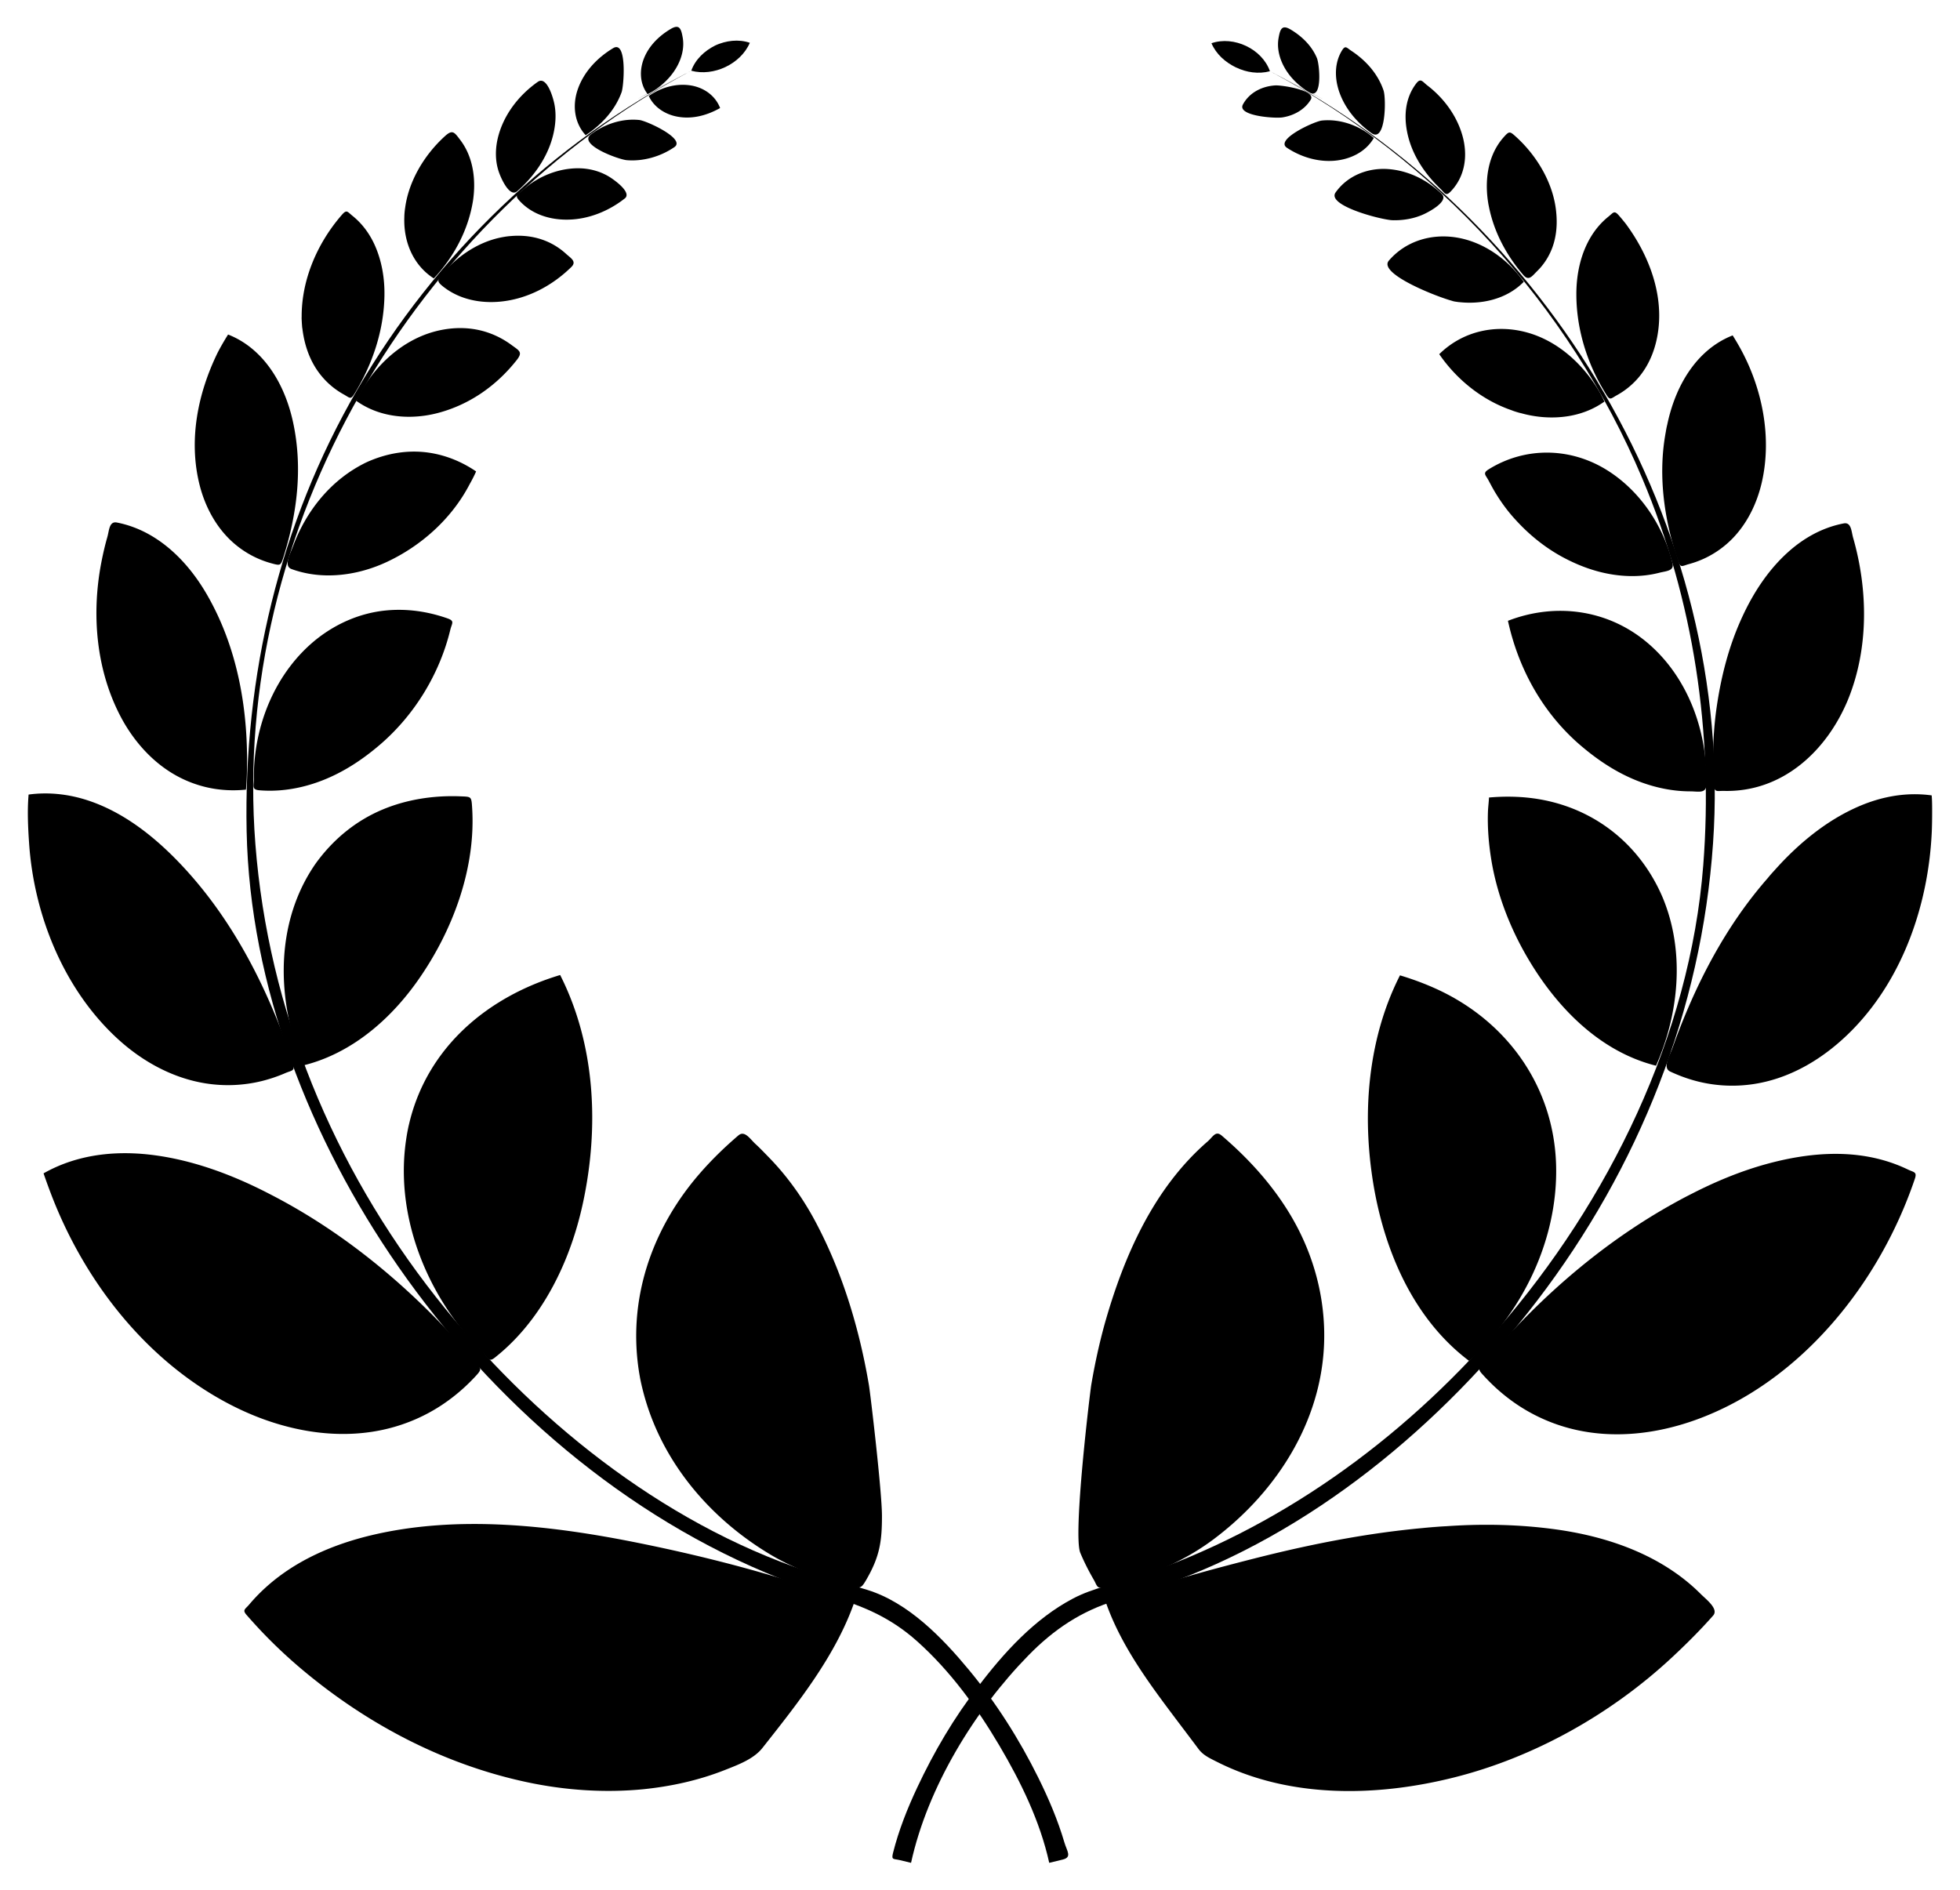
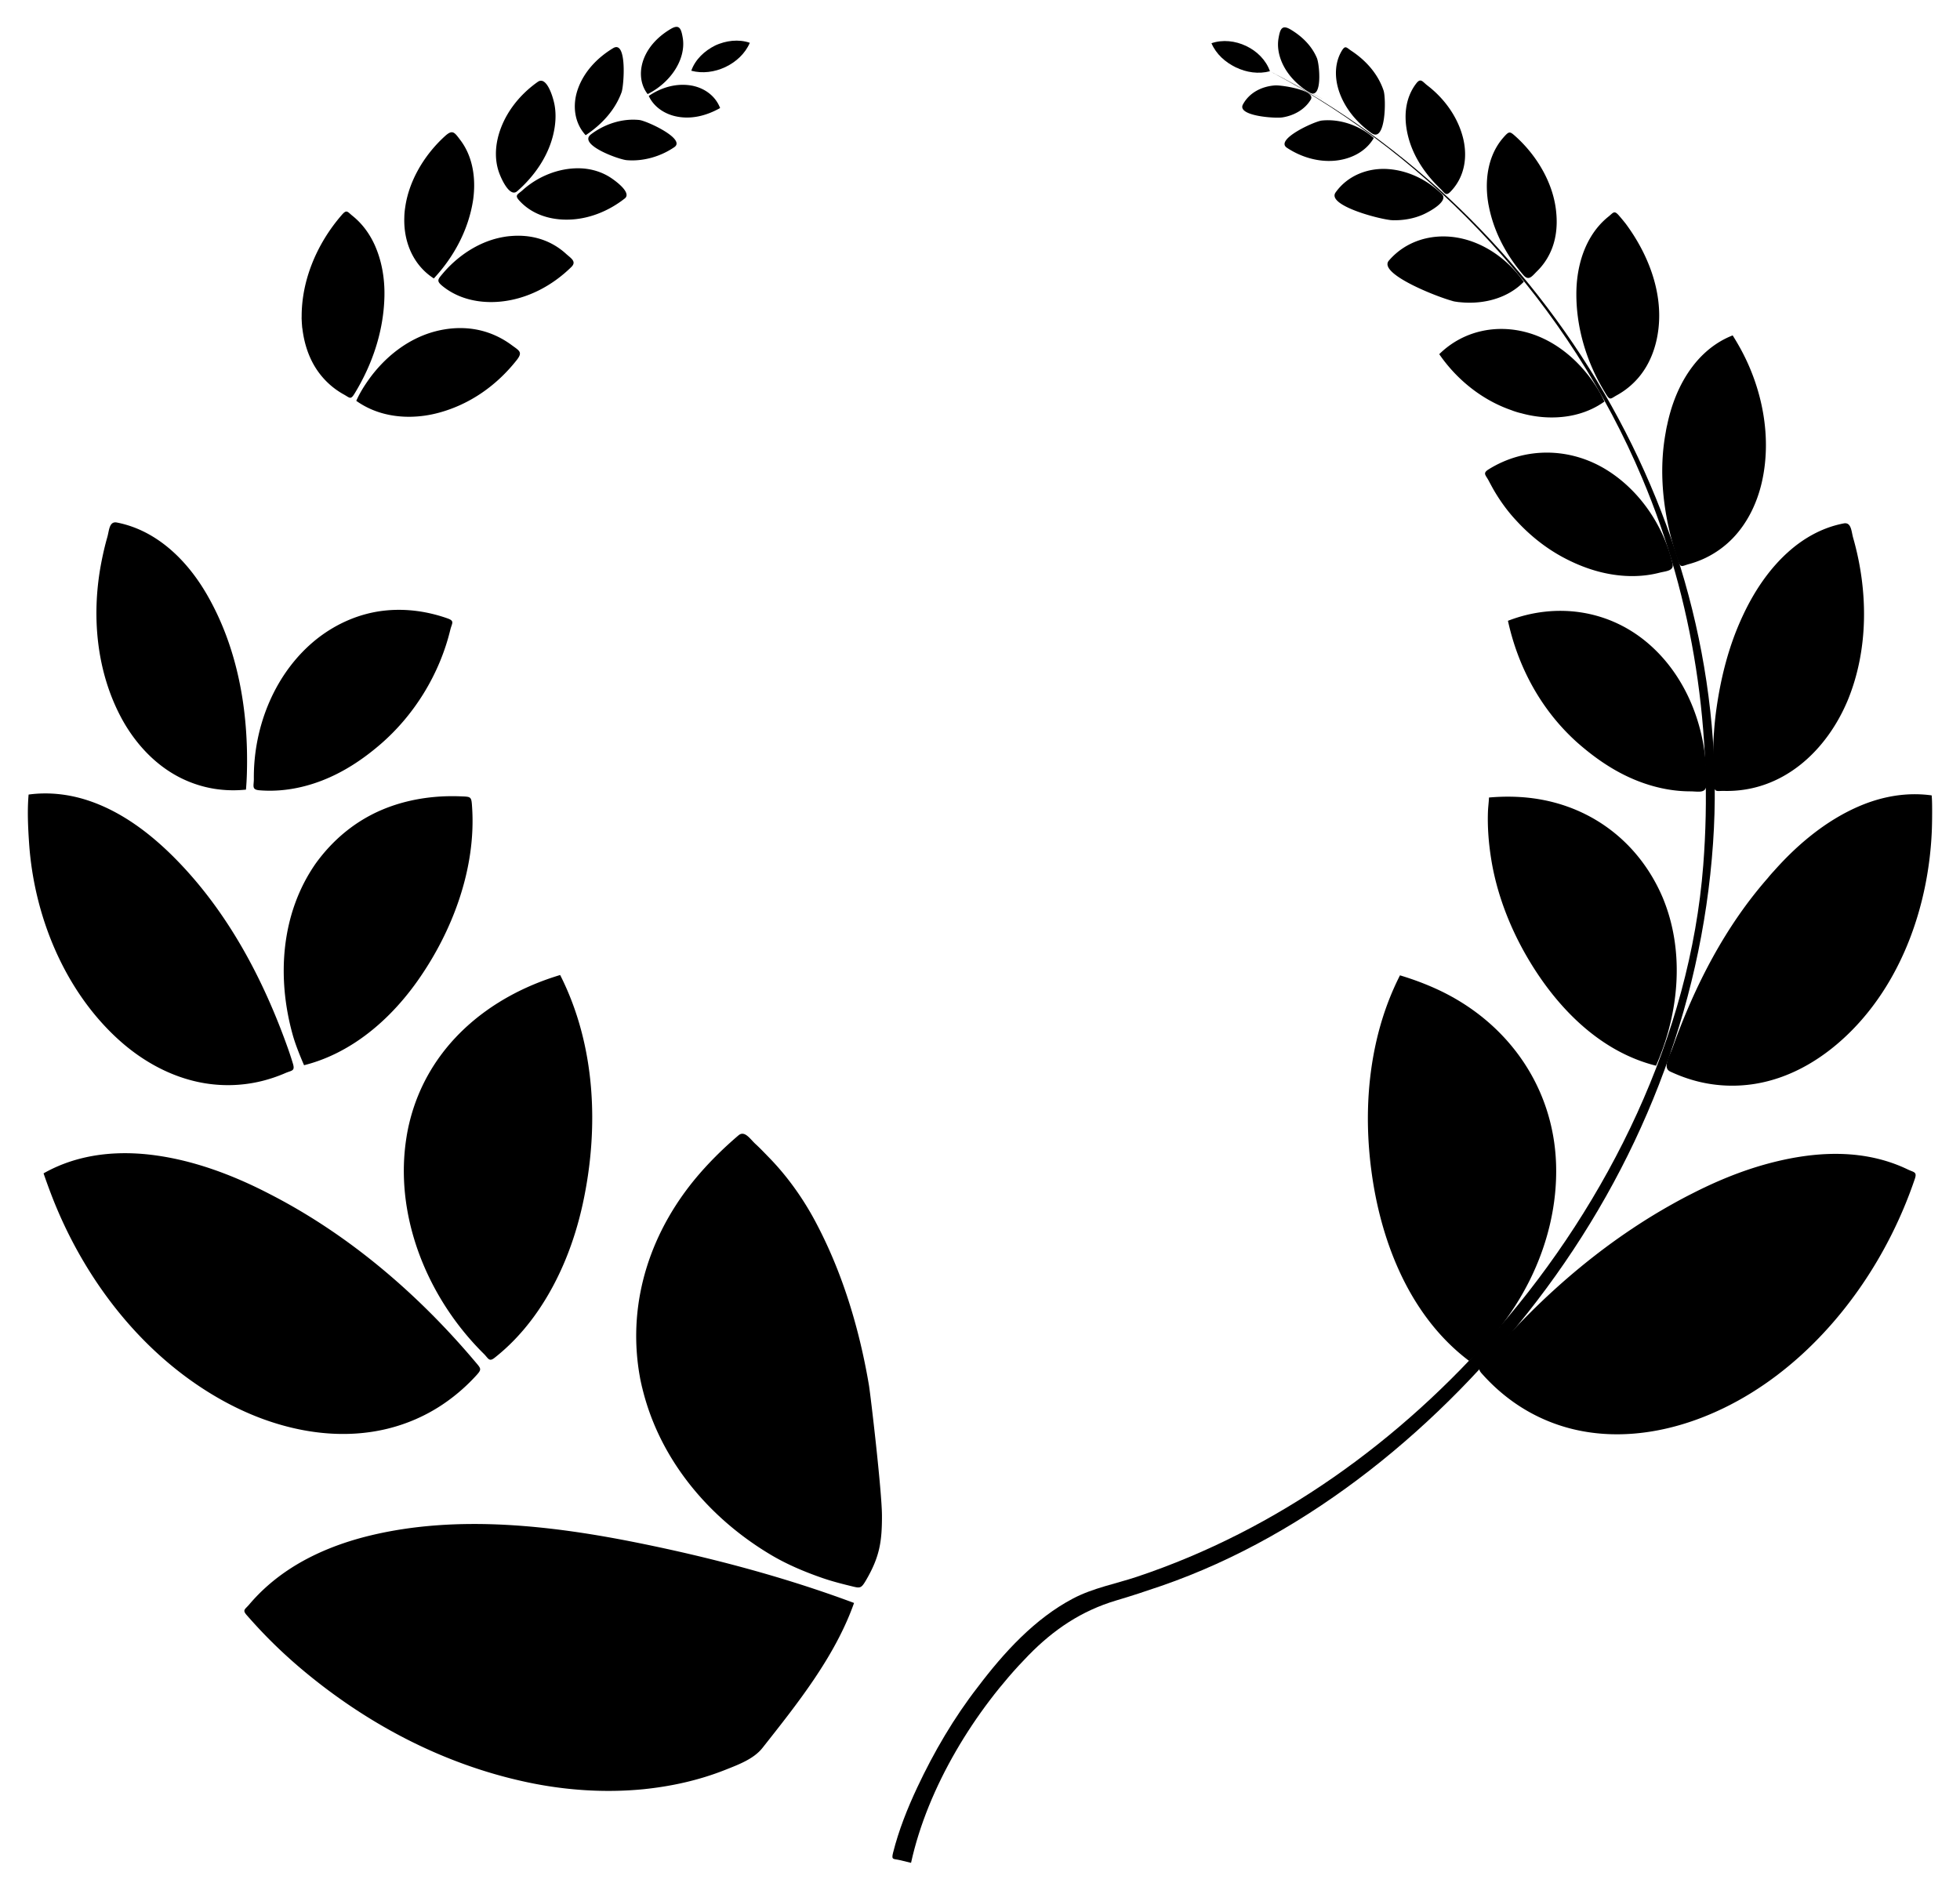
<svg xmlns="http://www.w3.org/2000/svg" viewBox="0 0 1674.017 1614.16">
  <path d="M550.321 49.082c-4.335 10.266-4.178 22.234 2.82 31.3 11.37-5.674 21.635-15.397 26.842-27.103 2.924-6.494 4.351-13.86 3.15-20.944-1.354-7.974-2.875-12.006-10.382-7.54-9.63 5.731-18.02 13.847-22.43 24.287-5.068 12.002 1.266-2.997 0 0zM590.595 73.087c-12.889-2.247-25.85 1.572-36.503 8.87 4.12 8.946 12.676 14.866 22.076 17.179 13.497 3.32 27.045-.179 38.87-6.85-4.034-10.517-13.575-17.253-24.443-19.2-6.137-1.07 6.158 1.104 0 0zM493.324 76.734c-4.486 13.25-2.864 28.212 6.896 38.754 13.497-8.965 25.025-21.22 30.654-36.653 2.041-5.598 4.827-44.605-7.048-37.79-13.7 8.23-25.305 20.348-30.502 35.689-1.305 3.855 1.306-3.853 0 0zM546.011 102.497c-14.588-1.522-29.658 3.461-41.273 12.26-11.444 8.67 23.534 21.485 30.608 22.067 14.07 1.16 28.817-3.107 40.44-11.029 10.709-6.942-23.526-22.647-29.774-23.298-3.885-.405 7.77.81 0 0zM425.049 118.491c-2.038 9.036-2.136 18.39.643 27.297 1.82 5.83 9.456 23.317 16.045 17.546 14.186-12.426 25.804-28.766 30.493-47.216 2.24-8.817 3.058-18.16 1.284-27.136-1.254-6.342-6.666-24.382-14.233-19.044-16.487 11.628-29.64 28.686-34.232 48.553-1.131 5.016 2.306-9.977 0 0zM493.906 143.74c-17.397-.053-34.843 7.172-47.69 18.83-3.76 3.381-6.934 3.954-2.962 8.442 3.55 4.013 7.825 7.352 12.525 9.913 8.931 4.866 19.356 6.897 29.474 6.677 17.503-.283 34.75-7.327 48.39-18.107 6.368-5.033-9.25-16.177-14.224-19.053-7.74-4.478-16.601-6.675-25.513-6.702-4.84-.015 2.42.007 0 0zM345.6 181.437c-2.068 21.99 5.815 44.114 24.92 56.405 17.359-18.623 29.723-41.843 33.573-67.126 1.765-12.549 1.046-25.856-3.551-37.76-1.826-4.728-4.274-9.22-7.338-13.262-5.054-6.665-6.59-9.365-13.081-3.49-18.235 16.503-32.463 40.41-34.522 65.233-1.219 12.954 1.083-13.064 0 0zM435.126 201.752c-21.72 2.062-41.886 14.55-56.013 30.785-5.291 6.336-7.06 7.246-.242 12.552 3.955 3.078 8.32 5.613 12.93 7.577 11.103 4.731 23.545 6.12 35.504 4.972 23.049-2.214 44.275-13.481 60.652-29.557 4.819-4.73-.347-7.477-4.57-11.325a58.804 58.804 0 00-12.333-8.639c-11.07-5.792-23.564-7.677-35.928-6.365-12.186 1.157 6.033-.64 0 0zM257.784 275.684c1.05 14.502 5.063 28.988 13.428 41.027 3.673 5.263 8.085 10.005 13.102 14.01a66.485 66.485 0 009.33 6.229c5.19 2.867 5.77 4.852 9.236-.838 15.278-25.074 24.787-53.385 25.457-82.873.35-15.333-2.256-30.929-8.739-44.898-2.728-5.806-6.192-11.275-10.393-16.128a62.488 62.488 0 00-8.068-7.795c-4.417-3.552-4.933-5.743-9.124-.936-21.91 25.135-35.926 58.537-34.229 92.202 1.198 16.53-.82-16.277 0 0zM372.522 282.853c-23.93 6.039-44.33 22.351-58.283 42.35-3.79 5.433-7.268 11.115-9.951 17.182 6.77 4.85 14.417 8.413 22.436 10.64 15.665 4.35 32.606 3.738 48.22-.51 26.702-7.264 49.367-23.381 66.399-44.974 5.414-6.865 2.118-7.986-4.42-12.824-6.06-4.484-12.782-8.063-19.909-10.528-14.397-4.982-29.789-5.033-44.492-1.336-1.836.464 14.707-3.698 0 0z" />
  <g>
-     <path d="M170.68 415.047c4.562 17.635 13.589 34.674 27.022 47.148 6.85 6.35 14.756 11.528 23.341 15.213a82.936 82.936 0 0011.024 3.833c7.551 2.047 7.68 1.935 10.024-5.403 11.748-37.297 16.563-76.088 8.31-114.727-4.026-18.845-11.742-37.497-24.205-52.362-5.923-7.064-12.95-13.219-20.904-17.902a73.16 73.16 0 00-10.494-5.103c-3.103 4.953-6.05 10.006-8.757 15.187-17.264 35.193-25.328 75.58-15.36 114.116.65 2.515-1.301-5.03 0 0zM313.067 394.87c-29.835 14.344-51.445 41.069-62.801 71.793-2.22 6.005-8.376 16.825-1.266 19.42 9.341 3.41 19.248 5.157 29.18 5.39 17.88.418 35.868-3.854 52.032-11.385 29.643-13.81 55.665-37.154 70.84-66.364 2.03-3.589 3.924-7.258 5.593-11.03a103.366 103.366 0 00-10.932-6.51c-8.873-4.562-18.436-7.773-28.293-9.342-18.551-2.954-37.331.268-54.353 8.027-8.356 4.017 8.58-3.911 0 0z" />
-   </g>
+     </g>
  <g>
    <path d="M104.482 614.8c11.255 20.234 27.521 38.035 48.185 48.846 10.122 5.298 21.12 8.852 32.438 10.43a102.938 102.938 0 0016.634.943c2.784-.067 5.56-.24 8.33-.52.42-4.676.663-9.365.796-14.056 1.498-52.773-7.555-106.78-34.344-152.927-11.605-19.993-27.513-38.42-47.658-50.146-9.01-5.244-18.846-9.072-29.094-11.04-6.546-1.256-6.506 6.87-8.073 12.324-2.092 7.289-3.788 14.687-5.217 22.133-8.62 44.918-4.242 93.532 18.003 134.013 1.612 2.898-3.184-5.794 0 0zM270.846 545.586c-35.75 28.31-54.445 74.657-54.038 119.705.054 5.97-2.127 9.195 4.745 9.763 5.966.493 11.972.48 17.938-.002 12.108-.976 24.025-3.874 35.348-8.243 18.34-7.08 34.667-17.853 49.54-30.585 29.553-25.3 51.09-60.483 60.226-98.273 1.37-5.665 3.965-7.489-2.35-9.712a132.543 132.543 0 00-17.277-4.816c-11.85-2.44-24.052-3.152-36.092-1.897-21.254 2.211-41.29 10.913-58.04 24.06-4.542 3.597 4.574-3.59 0 0z" />
  </g>
  <g>
    <path d="M101.332 888.106c20.81 18.869 46.51 32.937 74.446 37.333 15.825 2.49 32.052 1.845 47.614-1.966a127.933 127.933 0 0020.307-6.85c5.606-2.423 8.447-1.589 6.46-8.173a285.345 285.345 0 00-4.403-13.39c-21.057-59.075-51.104-115.856-95.387-160.963-21.364-21.761-46.774-41.213-76.098-50.653-16.026-5.159-33.126-7.035-49.84-4.74-1.2 13.777-.509 27.998.435 41.773 4.241 61.92 30.048 125.544 76.466 167.63 3.158 2.863-6.317-5.728 0 0zM269.586 737.662c-29.708 42.653-33.271 97.172-19.627 146.132 1.666 5.98 3.838 11.78 6.143 17.54a277.5 277.5 0 003.593 8.562c3.931-.983 7.815-2.151 11.64-3.49 11.529-4.038 22.486-9.63 32.676-16.354 20.667-13.639 38.292-31.954 52.56-52.122 29.942-42.318 50.254-96.406 46.616-148.86-.561-8.816-.927-8.489-9.748-8.843-7.594-.305-15.209-.135-22.777.568-15.013 1.395-29.917 4.856-43.84 10.688-23.266 9.746-42.53 25.792-57.236 46.179-4.075 5.85 4.228-5.861 0 0z" />
  </g>
  <g>
    <path d="M225.662 1212.504c33.59 12.097 70.163 16.457 105.149 7.934 16.568-4.037 32.38-10.9 46.594-20.326a155.54 155.54 0 0019.6-15.4c3.044-2.81 5.979-5.736 8.803-8.768 6.074-6.52 5.38-6.446-.284-13.152-48.63-57.586-107.631-108.212-174.911-142.72-31.909-16.6-66.878-29.713-102.8-33.8-18.593-2.116-37.585-1.624-55.863 2.584-8.088 1.862-16.01 4.452-23.603 7.808a124.052 124.052 0 00-11.142 5.607c2.1 6.128 4.31 12.219 6.63 18.267 27.064 70.56 75.883 135.103 141.91 173.28 12.734 7.361 26.08 13.688 39.917 18.686 5.073 1.827-40.494-14.627 0 0zM349.703 958.77c-15.331 64.466 7.415 132.939 49.505 182.522a238.81 238.81 0 0014.089 15.21c3.804 3.764 4.36 7.076 9.15 3.295a167.862 167.862 0 009.077-7.703c10.767-9.811 20.241-20.991 28.436-33.024 18.554-27.246 30.813-58.735 37.796-90.862 14.067-64.726 11-135.512-19.336-195.358-61.92 18.576-113.046 61.548-128.717 125.92-8.228 34.598 2.115-8.688 0 0z" />
  </g>
  <g>
    <path d="M549.037 1528.389c24.091-2.433 47.703-7.603 70.252-16.534 11.468-4.542 24.448-9.334 31.896-18.765 29.76-37.685 62.104-78.114 78.255-123.857-59.053-22.052-121.39-38.54-183.125-51.051-74.263-15.05-155.095-24.578-229.725-6.65-31.93 7.669-62.958 20.977-87.819 42.82a153.926 153.926 0 00-15.964 16.254c-3.528 4.173-6.065 4.52-2.024 9.098a593.365 593.365 0 008.385 9.334c12.279 13.33 25.586 25.968 39.481 37.599 55.437 46.4 120.236 80.446 191.157 95.626 32.42 6.939 66.205 9.303 99.231 6.126 11.7-1.181-3.612.347 0 0zM546.01 1173.254c11.544 66.18 55.368 120.858 112.144 154.728 13.962 8.33 29.098 14.696 44.433 19.996 5.198 1.797 10.439 3.295 15.754 4.685 2.453.642 4.894 1.264 7.364 1.862 9.018 2.181 9.527 2.93 14.214-5.15 11.41-19.67 13.402-32.701 13.356-54.75-.044-20.812-9.814-103.704-11.135-111.517-3.167-18.724-7.28-37.325-12.438-55.602-8.308-29.44-19.115-57.535-33.531-84.53-10.469-19.602-23.997-38.55-39.55-54.437-3.743-3.823-7.395-7.73-11.35-11.34-4.592-4.19-9.223-11.93-14.586-7.354-11.766 10.04-22.887 20.856-33.033 32.538-41.29 47.539-61.986 108.112-51.642 170.871 6.788 38.912-1.803-10.94 0 0z" />
  </g>
  <path d="M610.843 38.874c-9.03 4.462-17.04 11.878-20.428 21.539 18.988 5.178 42.216-5.695 50.002-23.859-9.602-3.33-20.494-1.92-29.574 2.32-5.06 2.501 10.24-4.781 0 0z" />
  <g>
-     <path d="M590.415 60.413c-236.69 125.577-393.263 390.75-372.293 660.659 11.016 141.785 66.354 275.207 154.143 386.745 80.956 102.857 192.043 192.511 317.285 234.471 17.01 5.7 34.224 10.516 51.352 15.824 34.914 10.82 63.99 40.926 86.622 68.258 23.319 28.162 43.116 59.413 59.314 92.167 8.807 17.806 16.657 36.212 22.263 55.293 2.145 7.301 6.754 12.595-1.448 14.588l-11.522 2.8c-7.796-35.51-24.33-69.306-42.733-100.439-19.165-32.42-41.971-63.713-70.178-88.896-21.65-19.329-44.38-29.517-71.714-37.54-15.362-4.695-30.425-10.109-45.357-16.025-131.898-52.263-245.763-150.859-326.215-266.755-74.878-107.868-126.591-239.125-129.29-371.598-2.695-132.198 27.894-262.287 94.484-377.068 66.973-115.44 166.845-210.943 285.287-272.484-60.735 32.223-61.01 31.7 0 0z" />
-   </g>
+     </g>
  <g>
    <path d="M1095.278 100.28c9.722-1.506 19.045-6.568 24.211-15.158 4.861-8.082-25.02-12.516-30.383-12.163-11.263.74-22.009 6.062-27.526 16.253-5.307 9.803 27.115 12.086 33.698 11.069 12.122-1.879-3.033.468 0 0zM1095.082 53.718c4.662 10.527 13.484 19.475 23.344 25.258 11.285 6.62 8.67-23.819 6.313-29.421-4.39-10.445-12.768-18.565-22.386-24.308-7.498-4.477-9.023-.443-10.387 7.526-1.213 7.082.202 14.447 3.116 20.945 2.597 5.865-2.614-5.829 0 0zM1139.58 137.3c13.49-1.093 26.84-7.387 33.782-19.445-11.856-10.503-28.557-16.524-44.394-14.888-6.271.648-40.468 16.217-29.802 23.27 11.795 7.802 26.206 12.221 40.415 11.063 3.823-.31-3.826.312 0 0zM1144.136 79.325c5.102 14.048 15.207 25.726 27.229 34.358 12.237 8.786 12.65-29.477 10.312-36.42-4.822-14.298-15.2-25.78-27.666-33.97-3.865-2.578-4.955-4.872-7.854-.153-2.02 3.289-3.441 6.922-4.256 10.69-1.836 8.488-.706 17.394 2.235 25.495 1.364 3.757-2.727-7.514 0 0zM1189.586 188.119c8.75.2 17.76-1.29 25.79-4.836 5.581-2.466 22.22-11.5 16.055-17.537-12.207-11.953-28.454-20.032-45.587-21.31-17.413-1.3-34.843 5.456-45.124 19.958-8.003 11.287 39.759 23.574 48.866 23.725 4.738.108-9.533-.158 0 0zM1202.707 116.663c4.378 17.322 14.825 32.418 27.588 44.648 3.663 3.493 4.486 6.63 8.661 2.322a43.23 43.23 0 008.808-13.357c4.156-9.92 4.433-20.807 2.108-31.197-4.239-18.417-15.908-34.696-30.8-46.109-4.086-3.132-5.606-6.656-9.395-1.783-3.302 4.248-5.72 9.14-7.226 14.298-2.962 10.153-2.312 21.017.256 31.178 1.234 4.884-.618-2.442 0 0zM1243.102 257.659c20.71 3.098 43.313-1.585 58.336-16.937-13.402-19.103-34.37-34.195-57.72-37.896-21.422-3.395-43.184 3.113-57.509 19.797-10.1 11.763 47.603 33.527 56.893 35.036 11.582 1.732-11.453-1.86 0 0zM1270.75 171.313c3.6 23.826 14.703 45.37 30.28 63.565 4.746 5.543 7.475.992 11.942-3.399 4.55-4.47 8.261-9.756 10.976-15.525 5.002-10.519 6.34-22.357 5.265-33.869-2.032-24.813-16.208-48.735-34.422-65.251-5.344-4.846-5.778-4.995-10.715.59-4.187 4.736-7.44 10.252-9.723 16.14-4.612 11.897-5.353 25.199-3.603 37.749 1.863 12.327-.868-6.223 0 0zM1295.099 351.732c14.26 4.62 29.694 6.135 44.524 3.71 6.889-1.127 13.635-3.159 19.953-6.136a69.242 69.242 0 0010.733-6.285c-1.607-3.638-3.498-7.145-5.568-10.538-13.544-22.197-34.437-41.067-59.83-48.297-27.008-7.691-55.478-1.53-75.662 18.342 15.697 22.887 39.131 41.21 65.85 49.204 13.621 4.413-14.007-4.191 0 0zM1346.354 250.933c-.087 26.96 7.468 54 20.53 77.537a244.335 244.335 0 004.84 8.281c3.458 5.693 4.044 3.705 9.235.845a66.377 66.377 0 0017.61-14.07c10.532-11.877 16.095-27.082 17.9-42.708 3.71-32.107-9.09-64.216-27.9-89.655a181.42 181.42 0 00-5.78-6.987c-4.185-4.809-4.705-2.618-9.124.929-5.9 4.734-10.87 10.56-14.794 17.017-8.818 14.51-12.482 31.974-12.517 48.81-.006 1.967.033-15.706 0 0z" />
    <g>
      <path d="M1335.336 476.245c13.752 7.342 28.455 12.656 43.938 14.802 8.45 1.171 17.024 1.402 25.51.454a91.186 91.186 0 0012.539-2.289c5.738-1.472 12.801-1.427 11.141-8.215-7.885-32.243-28.085-62.248-56.486-79.756-31.07-19.154-69.417-19.703-100.529-.337-5.412 3.37-2.54 4.825.048 9.73 1.92 3.638 3.87 7.284 6.016 10.796 5.006 8.189 10.885 16.148 17.454 23.15 11.576 12.65 25.214 23.596 40.369 31.665 1.972 1.053-3.951-2.104 0 0zM1423.337 365.906c-7.816 37.752-2.345 77.48 10.034 113.611 2.027 5.916 3.615 3.816 8.994 2.364a82.575 82.575 0 0014.585-5.448 81.828 81.828 0 0022.774-16.465c12.76-13.106 20.98-30.291 25.028-48.002 8.752-38.29.517-80-18.223-114.153-2.107-3.841-4.35-7.607-6.671-11.323a73.712 73.712 0 00-13.804 7.151c-7.754 5.112-14.518 11.635-20.166 18.993-11.854 15.443-18.966 34.262-22.55 53.272-2.032 9.813 1.831-9.714 0 0z" />
    </g>
    <g>
      <path d="M1346.822 634.004c14.783 13.058 30.826 24.285 49.105 31.924 9.584 4.005 19.623 6.959 29.886 8.592a115.122 115.122 0 0017.926 1.451c6.485.01 13.394 2.085 13.618-5.462 1.336-45.065-15.431-92.043-50.465-121.586-33.547-28.289-78.268-34.397-118.97-18.633 8.692 39.81 28.437 76.284 58.9 103.714 4.153 3.668-4.081-3.676 0 0zM1487.383 528.405c-11.044 24.23-17.559 50.178-21.312 76.46-1.765 12.367-2.676 24.904-2.92 37.395-.122 6.252.077 12.508.241 18.758.082 3.126.226 6.25.432 9.37.452 6.789 2.668 5.059 8.693 5.206 49.968 1.22 87.906-34.274 105.984-78.309 17.583-43.466 17.022-93.217 4.257-137.869-1.56-5.457-1.514-13.575-8.061-12.324a89.362 89.362 0 00-14.955 4.247c-11.19 4.252-21.468 10.68-30.526 18.473-18.357 15.796-31.94 36.647-41.833 58.593-2.6 5.707 2.57-5.7 0 0z" />
    </g>
    <g>
-       <path d="M1302.903 815.082c24.527 43.113 61.885 82.791 111.495 95.239 19.7-44.82 24.863-97.767 5.62-143.785-21.464-50.203-66.371-82.078-120.977-85.663a173.833 173.833 0 00-18.225-.224c-3.033.12-6.062.314-9.086.582-.168 4.099-.75 8.165-.893 12.27-.475 13.64.68 27.385 2.859 40.843 4.563 28.18 15.122 55.978 29.207 80.738 1.64 2.883-3.281-5.768 0 0zM1511.284 748.415c-37.786 42.502-63.97 93.829-82.952 147.082-2.22 6.226-8.688 16.572-1.858 19.79 7.765 3.66 15.88 6.585 24.218 8.633 15.7 3.858 32.07 4.484 48.031 1.931 32.295-5.166 60.738-23.07 83.35-46.137 43.753-44.63 65.242-108.362 67.869-169.946.237-6.356.308-12.712.275-19.072-.019-3.761-.061-7.53-.392-11.28-4.53-.625-9.099-.952-13.671-.986-16.033-.118-31.88 3.425-46.649 9.56-30.509 12.674-57.006 35.432-78.22 60.425-5.302 5.962 10.165-11.977 0 0z" />
+       <path d="M1302.903 815.082c24.527 43.113 61.885 82.791 111.495 95.239 19.7-44.82 24.863-97.767 5.62-143.785-21.464-50.203-66.371-82.078-120.977-85.663a173.833 173.833 0 00-18.225-.224c-3.033.12-6.062.314-9.086.582-.168 4.099-.75 8.165-.893 12.27-.475 13.64.68 27.385 2.859 40.843 4.563 28.18 15.122 55.978 29.207 80.738 1.64 2.883-3.281-5.768 0 0M1511.284 748.415c-37.786 42.502-63.97 93.829-82.952 147.082-2.22 6.226-8.688 16.572-1.858 19.79 7.765 3.66 15.88 6.585 24.218 8.633 15.7 3.858 32.07 4.484 48.031 1.931 32.295-5.166 60.738-23.07 83.35-46.137 43.753-44.63 65.242-108.362 67.869-169.946.237-6.356.308-12.712.275-19.072-.019-3.761-.061-7.53-.392-11.28-4.53-.625-9.099-.952-13.671-.986-16.033-.118-31.88 3.425-46.649 9.56-30.509 12.674-57.006 35.432-78.22 60.425-5.302 5.962 10.165-11.977 0 0z" />
    </g>
    <g>
      <path d="M1171.233 999.6c7.61 58.447 30.649 119.099 76.99 157.696 2.129 1.773 4.3 3.491 6.516 5.155a235.793 235.793 0 008.915-8.66 239.686 239.686 0 0016.424-18.668c10.244-12.935 19.169-26.924 26.51-41.703 15.174-30.553 23.518-64.666 22.442-98.855-2.103-66.806-42.047-122.38-102.293-149.851a234.46 234.46 0 00-19.198-7.728 260.44 260.44 0 00-11.83-3.859 232.543 232.543 0 00-5.559 11.74c-7.148 16.249-12.404 33.293-15.955 50.68-6.979 34.17-7.5 69.527-2.962 104.054.527 4.05-4.268-32.464 0 0zM1443.428 1020.474c-67.284 34.434-126.293 85.005-174.927 142.55-3.645 4.314-7.355 5.248-3.071 10.08 2.748 3.101 5.61 6.103 8.58 8.99a157.33 157.33 0 0019.148 15.901 148.109 148.109 0 0050.035 22.71c34.97 8.539 71.544 4.216 105.129-7.863 66.077-23.814 119.616-75.896 154.89-135.62a375.17 375.17 0 0023.077-46.036 371.973 371.973 0 009.165-24.253c2.054-6.068-.856-5.486-5.998-7.969a127.447 127.447 0 00-15.357-6.208c-34.34-11.37-71.104-7.852-105.43 1.562-22.556 6.204-44.495 15.389-65.24 26.156-35.491 18.163 8.806-4.57 0 0z" />
    </g>
    <g>
-       <path d="M943.491 1130.9c-4.73 17.129-8.495 34.57-11.463 52.086-1.055 6.22-15.783 128.075-9.352 143.445 3.308 7.907 7.203 15.562 11.505 22.973 2.644 4.555 2.55 7.893 8.172 6.59 3.91-.907 7.82-1.825 11.703-2.842 29.156-7.635 58.022-20.038 82.27-38.192 56.131-42.026 96.068-106.03 94.652-177.918-.701-35.599-11.149-70.058-29.582-100.47-8.761-14.454-19.125-27.904-30.577-40.325a307.937 307.937 0 00-17.924-17.871 342.48 342.48 0 00-9.47-8.392c-5.16-4.405-7.38.927-11.758 4.831-46.446 40.165-71.845 98.275-88.176 156.085-1.985 7.189.632-2.237 0 0zM1233.015 1303.845c-54.702 3.546-108.724 13.927-161.776 27.416-42.497 10.805-85.456 22.613-126.562 38.012 12.947 36.608 36.608 68.487 59.747 99.215 6.37 8.46 12.79 16.882 19.12 25.373 4.085 5.479 9.316 7.8 16.002 11.17 62.364 31.432 136.854 29.832 203.083 13.065 68.46-17.333 133.694-54.223 185.301-102.268 12.288-11.44 24.123-23.232 35.237-35.821 4.988-5.65-5.95-13.783-10.655-18.49-6.733-6.734-14.089-12.834-21.9-18.277-29.906-20.84-65.95-31.89-101.783-36.839-31.661-4.373-63.957-4.926-95.814-2.556-45.31 2.937 12.476-.928 0 0z" />
-     </g>
+       </g>
    <path d="M1055.556 57.505c8.851 4.393 19.46 5.947 29.087 3.335-6.652-19.072-30.941-30.482-49.947-23.914 3.944 9.242 11.866 16.366 20.86 20.578 4.91 2.437-9.915-4.643 0 0z" />
    <g>
      <path d="M1084.643 60.84c237.89 124.004 397.128 389.05 378.45 659.47-9.857 142.703-63.447 277.146-150.19 390.623-80.969 105.923-193.73 199.79-321.004 243.704-12.806 4.419-25.603 8.644-38.6 12.473-29.6 8.825-53.267 24.75-74.895 46.859-46.018 47.043-86.072 112.485-100.29 177.25-3.119-.759-6.237-1.517-9.356-2.274-5.622-1.367-7.633.13-6.043-6.207 4.854-19.334 12.265-37.96 20.726-55.977 14.16-30.151 31.377-59.637 51.874-85.966 22.055-29.157 48.432-58.157 81.196-75.385 17.17-9.028 36.38-12.483 54.643-18.59 120.07-40.148 225.229-116.155 307.964-211.407 94.9-109.258 164.292-250.672 175.606-396.31 8.767-112.843-8.033-226.092-52.172-330.7-62.425-147.942-176.186-272.13-317.909-347.563 60.934 31.763 60.659 32.286 0 0z" />
    </g>
  </g>
</svg>